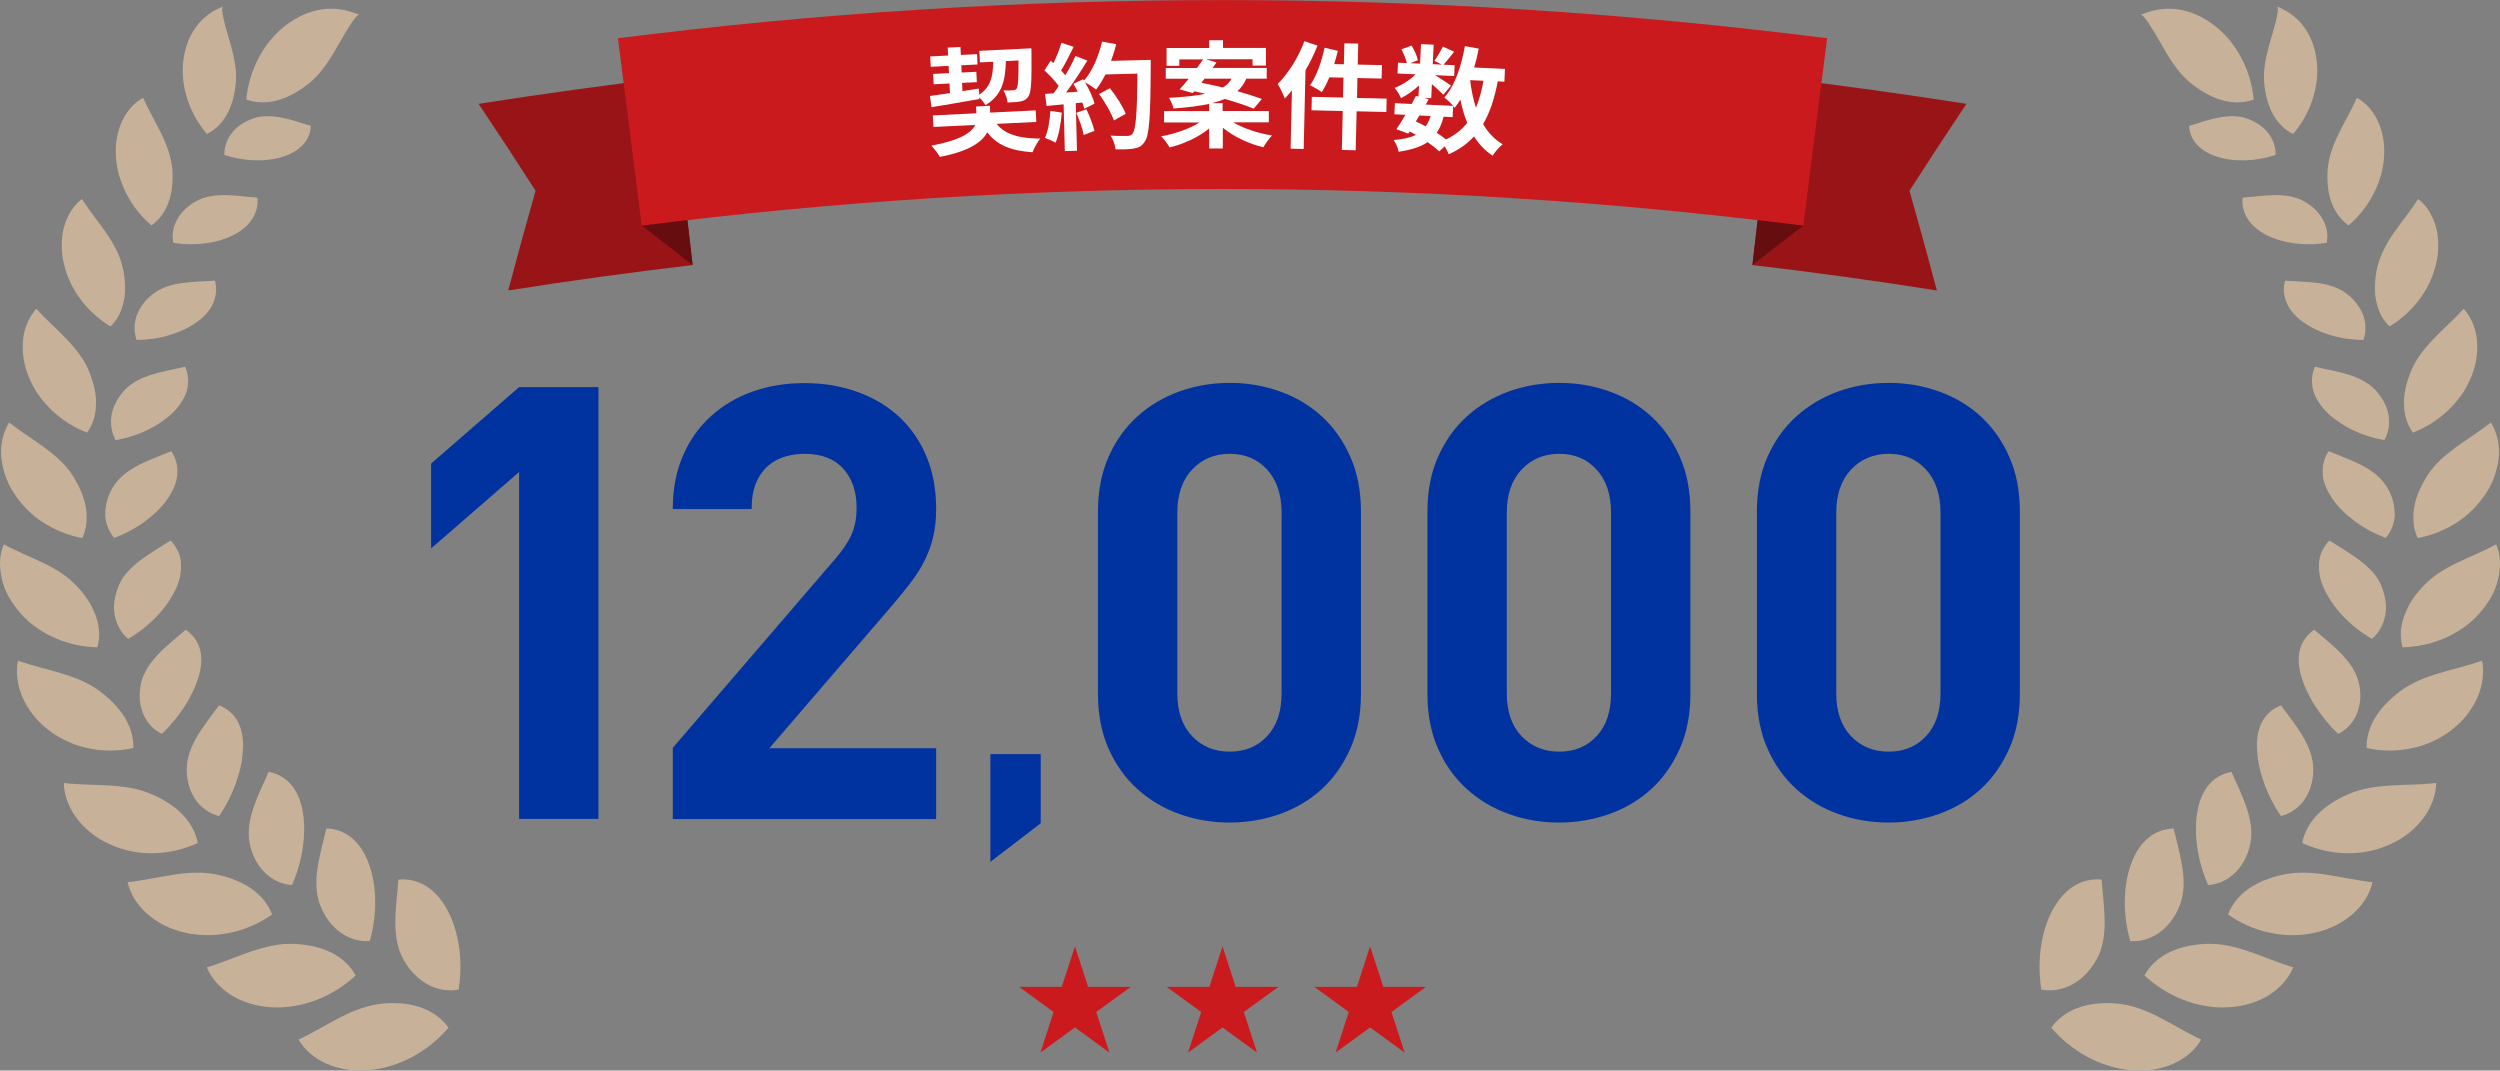
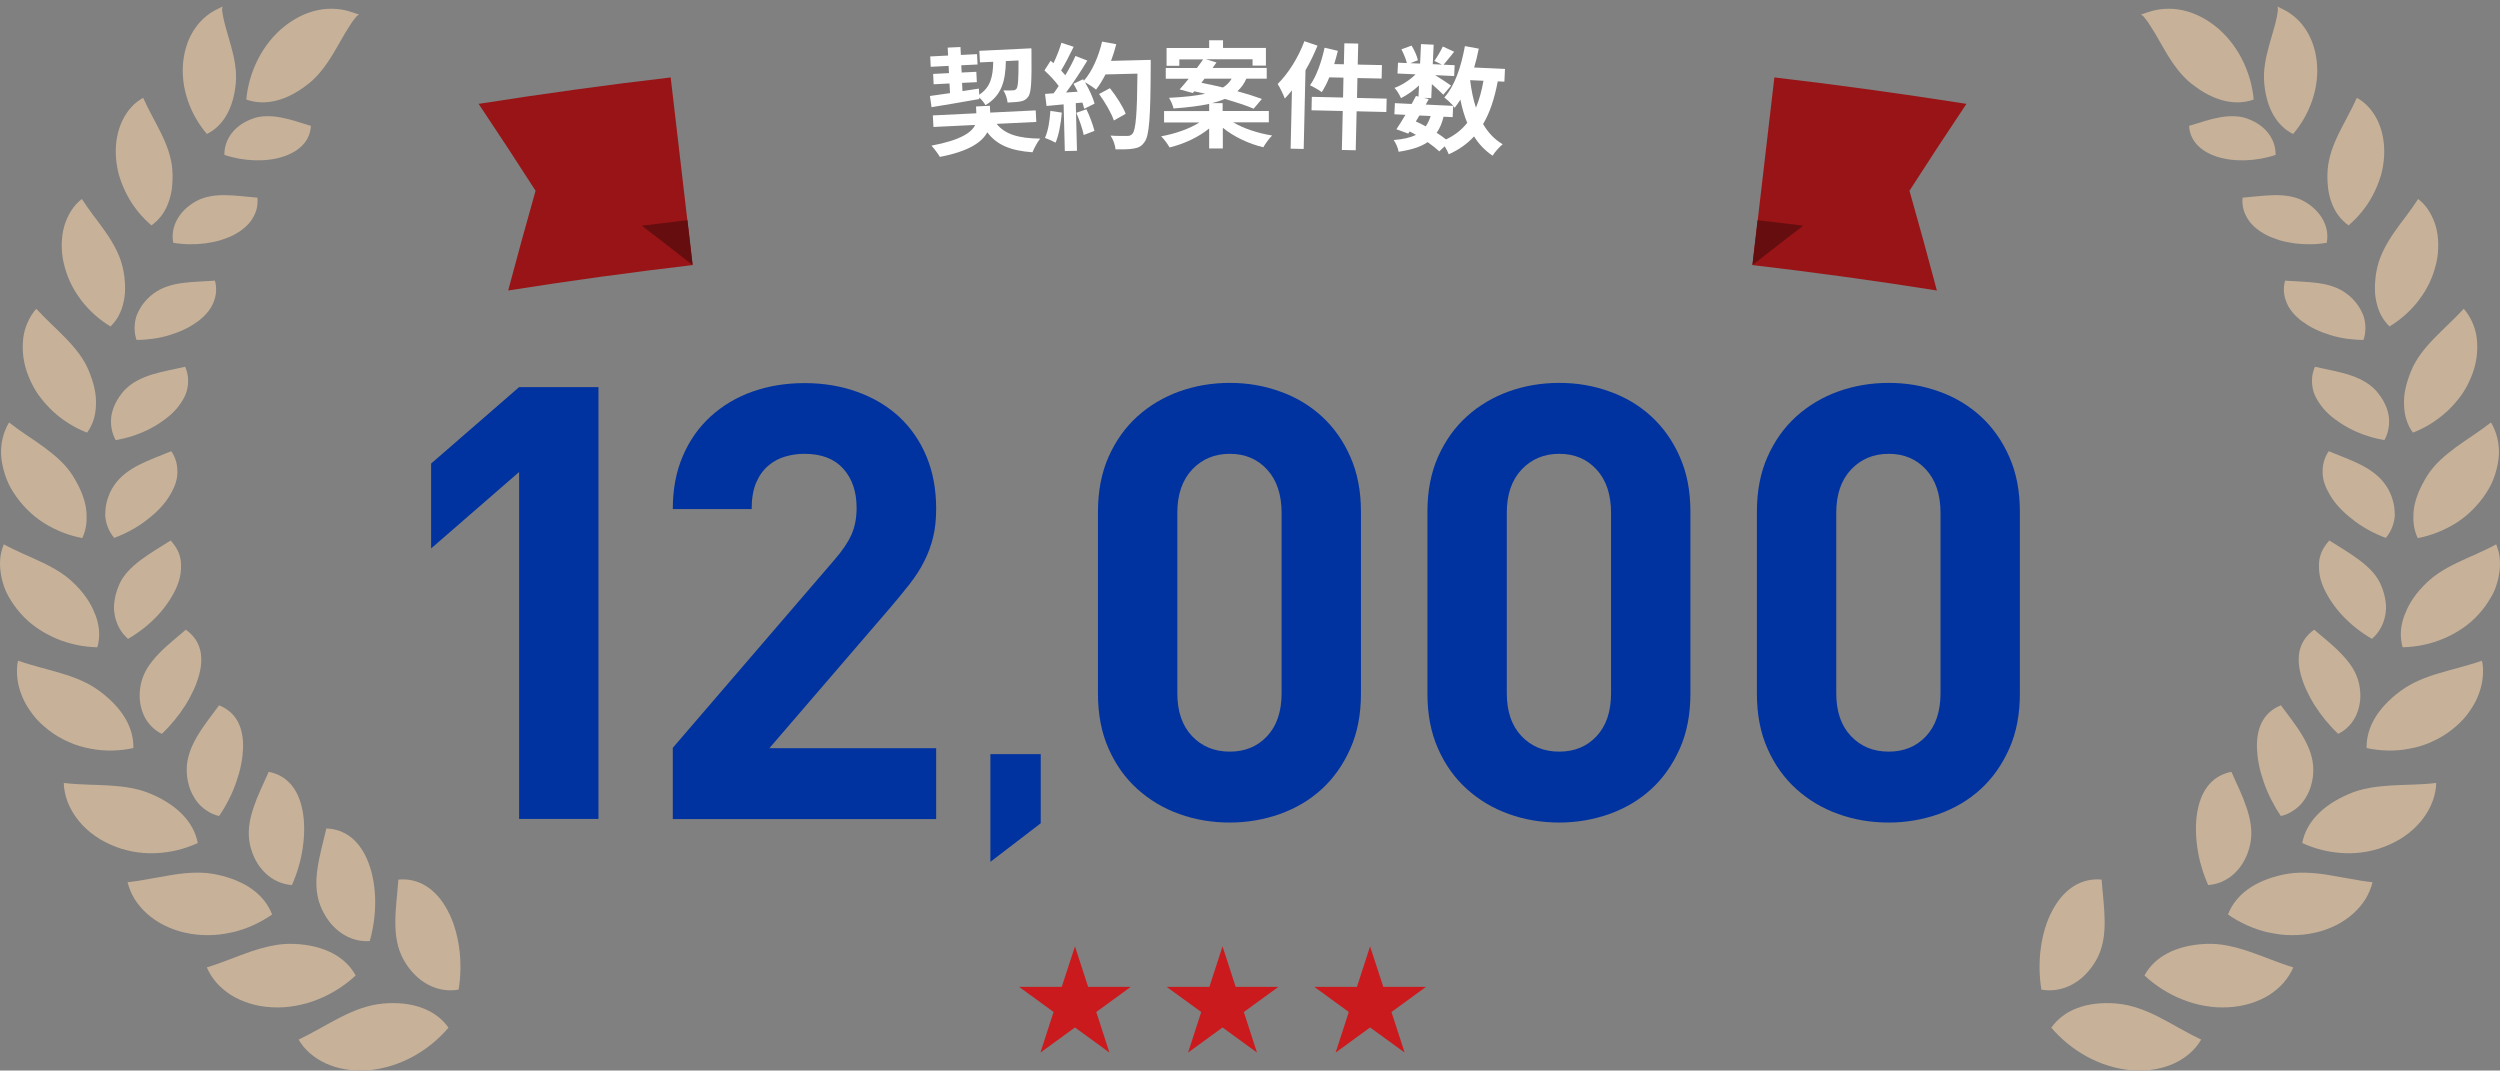
<svg xmlns="http://www.w3.org/2000/svg" id="_レイヤー_2" viewBox="0 0 248.89 106.58">
  <rect x="0" y="0" width="248.89" height="106.58" fill="#808080" stroke="none" />
  <defs>
    <style>.cls-1{fill:#650d0f;}.cls-1,.cls-2,.cls-3,.cls-4,.cls-5,.cls-6{stroke-width:0px;}.cls-2{fill:#ca1a1d;}.cls-3{fill:#c7b299;}.cls-4{fill:#981416;}.cls-5{fill:#fff;}.cls-6{fill:#0032a0;}</style>
  </defs>
  <g id="_レイヤー_1-2">
    <path class="cls-6" d="m51.68,81.53v-34.54l-8.76,7.61v-8.45l8.76-7.61h7.9v42.99h-7.9Z" />
    <path class="cls-6" d="m66.98,81.53v-7.08l16.07-18.69c.81-.93,1.38-1.77,1.72-2.54.34-.77.51-1.65.51-2.66,0-1.61-.44-2.91-1.33-3.9-.89-.99-2.17-1.48-3.87-1.48-.64,0-1.28.09-1.9.27-.62.18-1.19.48-1.69.91-.5.42-.91.99-1.21,1.69-.3.71-.45,1.58-.45,2.63h-7.85c0-1.97.33-3.73,1-5.28.66-1.55,1.59-2.87,2.78-3.95,1.19-1.08,2.58-1.91,4.17-2.47,1.59-.56,3.31-.84,5.17-.84s3.65.29,5.26.88c1.62.58,3,1.41,4.16,2.48,1.15,1.07,2.06,2.38,2.71,3.93.65,1.55.97,3.29.97,5.23,0,1.05-.1,1.99-.3,2.81s-.49,1.62-.88,2.39c-.38.77-.87,1.52-1.45,2.27-.58.75-1.24,1.54-1.96,2.39l-12.02,13.97h16.61v7.05h-26.21Z" />
    <path class="cls-6" d="m98.6,85.81v-10.73h5.01v6.88l-5.01,3.84Z" />
    <path class="cls-6" d="m134.43,74.54c-.71,1.59-1.65,2.93-2.84,4.02s-2.58,1.91-4.17,2.48c-1.59.56-3.25.85-4.99.85s-3.45-.28-5.02-.85c-1.57-.56-2.96-1.39-4.17-2.48-1.21-1.09-2.17-2.43-2.87-4.02-.71-1.59-1.06-3.41-1.06-5.47v-18.13c0-2.05.35-3.88,1.06-5.47.71-1.59,1.66-2.93,2.87-4.02,1.21-1.09,2.6-1.91,4.17-2.48,1.57-.56,3.24-.85,5.02-.85s3.4.28,4.99.85c1.59.56,2.98,1.39,4.17,2.48,1.19,1.09,2.14,2.43,2.84,4.02.71,1.59,1.06,3.41,1.06,5.47v18.13c0,2.05-.35,3.88-1.06,5.47Zm-6.84-23.49c0-1.81-.48-3.25-1.44-4.3-.96-1.05-2.2-1.57-3.72-1.57s-2.77.53-3.75,1.57c-.98,1.05-1.47,2.48-1.47,4.3v17.97c0,1.82.49,3.24,1.47,4.27.98,1.03,2.23,1.54,3.75,1.54s2.76-.51,3.72-1.54c.96-1.03,1.44-2.45,1.44-4.27v-17.97Z" />
    <path class="cls-6" d="m167.23,74.54c-.71,1.59-1.65,2.93-2.84,4.02s-2.58,1.91-4.17,2.48c-1.59.56-3.25.85-4.99.85s-3.45-.28-5.02-.85c-1.57-.56-2.96-1.39-4.17-2.48-1.21-1.09-2.17-2.43-2.87-4.02-.71-1.59-1.06-3.41-1.06-5.47v-18.13c0-2.05.35-3.88,1.06-5.47.71-1.59,1.66-2.93,2.87-4.02,1.21-1.09,2.6-1.91,4.17-2.48,1.57-.56,3.24-.85,5.02-.85s3.4.28,4.99.85c1.59.56,2.98,1.39,4.17,2.48,1.19,1.09,2.14,2.43,2.84,4.02.71,1.59,1.06,3.41,1.06,5.47v18.13c0,2.05-.35,3.88-1.06,5.47Zm-6.84-23.49c0-1.81-.48-3.25-1.44-4.3-.96-1.05-2.2-1.57-3.72-1.57s-2.77.53-3.75,1.57c-.98,1.05-1.47,2.48-1.47,4.3v17.97c0,1.82.49,3.24,1.47,4.27.98,1.03,2.23,1.54,3.75,1.54s2.76-.51,3.72-1.54c.96-1.03,1.44-2.45,1.44-4.27v-17.97Z" />
    <path class="cls-6" d="m200.03,74.54c-.71,1.59-1.65,2.93-2.84,4.02s-2.58,1.91-4.17,2.48c-1.59.56-3.25.85-4.99.85s-3.45-.28-5.02-.85c-1.57-.56-2.96-1.39-4.17-2.48-1.21-1.09-2.17-2.43-2.87-4.02-.71-1.59-1.06-3.41-1.06-5.47v-18.13c0-2.05.35-3.88,1.06-5.47.71-1.59,1.66-2.93,2.87-4.02,1.21-1.09,2.6-1.91,4.17-2.48,1.57-.56,3.24-.85,5.02-.85s3.4.28,4.99.85c1.59.56,2.98,1.39,4.17,2.48,1.19,1.09,2.14,2.43,2.84,4.02.71,1.59,1.06,3.41,1.06,5.47v18.13c0,2.05-.35,3.88-1.06,5.47Zm-6.84-23.49c0-1.81-.48-3.25-1.44-4.3-.96-1.05-2.2-1.57-3.72-1.57s-2.77.53-3.75,1.57c-.98,1.05-1.47,2.48-1.47,4.3v17.97c0,1.82.49,3.24,1.47,4.27.98,1.03,2.23,1.54,3.75,1.54s2.76-.51,3.72-1.54c.96-1.03,1.44-2.45,1.44-4.27v-17.97Z" />
    <path class="cls-3" d="m225.42,8.32c-.06-.63-.03-1.25.06-1.86.09-.62.23-1.23.4-1.85.18-.62.36-1.25.54-1.89.09-.32.17-.65.24-.98.04-.16.06-.34.09-.51l.03-.26c0-.09-.02-.21-.03-.32.22.13.33.17.47.24.14.08.25.13.38.2.25.14.47.29.68.46.22.17.42.35.61.55.19.2.37.42.53.65.66.92,1.09,2.08,1.23,3.4.28,2.65-.74,5.3-2.36,7.19-1.6-.79-2.64-2.53-2.87-5.02Z" />
    <path class="cls-3" d="m218.2,8.36c-.54-.43-1.01-.93-1.43-1.47-.42-.54-.8-1.12-1.16-1.73-.36-.61-.72-1.24-1.08-1.87-.19-.31-.39-.63-.59-.94-.1-.16-.22-.31-.34-.46l-.18-.23c-.07-.08-.18-.15-.27-.22.28-.07.38-.13.55-.18.17-.06.3-.1.45-.14.3-.09.59-.15.89-.19.3-.04.6-.06.9-.06.31,0,.61.02.92.07,1.23.18,2.48.73,3.63,1.62,2.31,1.8,3.63,4.63,3.88,7.35-1.85.66-4.01.16-6.17-1.56Z" />
    <path class="cls-3" d="m219.39,12.08c.49-.15.98-.27,1.47-.37.49-.1.98-.15,1.46-.14.48,0,.96.07,1.41.24,1.84.65,2.85,2.09,2.82,3.61-.98.33-2.02.51-3.03.54-1.01.03-1.99-.09-2.86-.38-1.74-.58-2.66-1.7-2.72-3.05.47-.15.96-.3,1.44-.44Z" />
    <path class="cls-3" d="m237,17.56c-.19.64-.45,1.26-.76,1.85-.61,1.17-1.46,2.2-2.43,3.03-.73-.53-1.32-1.27-1.66-2.2-.18-.46-.31-.97-.38-1.53-.06-.56-.08-1.15-.04-1.79.1-1.28.54-2.46,1.11-3.63.58-1.18,1.25-2.32,1.8-3.55,1.74.95,2.87,3.15,2.71,5.84-.04.67-.15,1.33-.34,1.98Z" />
    <path class="cls-3" d="m223.75,21.75c-.19-.32-.34-.64-.42-.99-.08-.35-.1-.72-.07-1.08,2.08-.16,4.31-.62,6.09.34,1.77.98,2.59,2.61,2.29,4.15-1.05.18-2.14.19-3.18.06-.52-.07-1.02-.17-1.5-.31-.47-.15-.94-.32-1.36-.54-.84-.45-1.47-.99-1.85-1.63Z" />
    <path class="cls-3" d="m240.84,29.85c-.82,1.08-1.84,1.98-2.95,2.65-.34-.33-.62-.7-.84-1.12-.22-.42-.37-.88-.48-1.38-.11-.5-.15-1.03-.13-1.6,0-.14.02-.29.03-.44.01-.15.03-.29.04-.44.04-.3.09-.61.17-.93.15-.64.39-1.24.68-1.81.29-.57.63-1.13,1.01-1.67.38-.55.79-1.09,1.2-1.63.4-.54.8-1.09,1.17-1.67.81.62,1.39,1.54,1.73,2.63.17.54.25,1.15.27,1.77.01.63-.03,1.28-.19,1.96-.31,1.36-.89,2.61-1.73,3.69Z" />
    <path class="cls-3" d="m229.27,32.06c-.2-.15-.37-.3-.54-.45-.17-.15-.32-.31-.46-.47-.27-.32-.48-.66-.62-1.01-.3-.7-.36-1.43-.16-2.19,1.07.08,2.19.09,3.26.24.54.07,1.05.18,1.53.35.48.17.94.4,1.36.72.42.31.75.67,1.03,1.04.27.37.48.77.63,1.16.26.81.25,1.63,0,2.39-1.11,0-2.24-.16-3.26-.47-1.02-.31-1.99-.74-2.77-1.33Z" />
    <path class="cls-3" d="m245.02,39.36c-.4.57-.88,1.1-1.38,1.57-1.01.94-2.19,1.67-3.42,2.14-.57-.78-.86-1.71-.88-2.75-.03-.52.02-1.06.14-1.63.12-.57.32-1.17.57-1.78.25-.61.59-1.18.98-1.71.2-.27.41-.53.63-.78.22-.25.44-.5.68-.74.93-.97,1.99-1.9,2.94-2.94.34.39.63.84.85,1.34.22.5.39,1.04.45,1.63.13,1.18,0,2.48-.55,3.8-.27.66-.6,1.28-1,1.85Z" />
    <path class="cls-3" d="m237.38,40.11c.11.21.2.43.27.64.07.22.13.43.16.65.12.86-.03,1.7-.43,2.42-1.13-.2-2.25-.56-3.24-1.05-.5-.25-.96-.52-1.39-.83-.44-.3-.84-.63-1.19-.99-.35-.36-.61-.73-.84-1.1-.22-.37-.38-.74-.46-1.12-.16-.75-.11-1.5.21-2.22.54.13,1.1.24,1.65.36.55.12,1.12.25,1.63.41,1.05.33,2.02.79,2.77,1.58.35.4.64.81.86,1.24Z" />
    <path class="cls-3" d="m248.42,47.17c-.2.63-.47,1.26-.88,1.87-.39.61-.85,1.18-1.35,1.68-.5.5-1.04.95-1.65,1.33-1.2.76-2.52,1.27-3.84,1.52-.21-.44-.34-.91-.4-1.39-.03-.24-.04-.49-.03-.75,0-.25.01-.51.05-.77.14-1.05.62-2.16,1.33-3.31.73-1.15,1.78-2.03,2.87-2.84,1.11-.81,2.34-1.56,3.47-2.45.55.91.84,2.03.79,3.24-.04.61-.16,1.23-.36,1.86Z" />
    <path class="cls-3" d="m238.42,51.17c0,.45-.1.88-.25,1.28-.15.4-.37.77-.65,1.1-1.11-.41-2.17-.98-3.08-1.66-.45-.34-.89-.7-1.28-1.09-.39-.39-.73-.79-1.01-1.22-.14-.21-.26-.42-.37-.63-.12-.21-.21-.42-.29-.62-.16-.41-.24-.81-.26-1.21,0-.2,0-.39.02-.58.02-.19.05-.38.1-.56.1-.37.26-.72.49-1.06,1.05.44,2.18.84,3.21,1.36,1,.52,1.9,1.16,2.51,2.09.32.47.51.94.65,1.41.14.47.2.94.2,1.39Z" />
    <path class="cls-3" d="m243.29,63.57c-1.32.56-2.72.84-4.09.87-.28-.96-.24-1.97.11-2.99.04-.13.09-.26.15-.38.05-.13.1-.26.16-.39.12-.26.25-.52.41-.77.32-.52.71-1.03,1.2-1.54.25-.25.49-.49.75-.71.26-.22.53-.42.81-.61.57-.38,1.18-.71,1.82-1.02.64-.31,1.3-.6,1.96-.89.65-.3,1.31-.6,1.94-.95.1.25.19.52.25.79.03.14.06.27.08.41.02.14.03.28.04.42.03.57-.03,1.16-.16,1.76-.07.3-.15.6-.26.9-.05.15-.11.3-.18.45-.07.15-.15.3-.23.44-.33.59-.73,1.17-1.22,1.72-.96,1.1-2.22,1.93-3.54,2.49Z" />
    <path class="cls-3" d="m236.14,63.6c-1.06-.61-2.04-1.38-2.86-2.24-.82-.86-1.45-1.79-1.91-2.76-.22-.49-.37-.95-.44-1.4-.04-.22-.05-.44-.06-.65-.01-.21,0-.42.01-.62.04-.4.15-.78.33-1.14.18-.36.42-.68.69-.98.5.31,1.01.63,1.52.95.5.32,1,.65,1.47,1,.93.71,1.78,1.52,2.19,2.58.22.53.35,1.05.42,1.55.03.25.05.5.04.74-.01.24-.05.48-.09.7-.19.91-.64,1.7-1.31,2.27Z" />
    <path class="cls-3" d="m239.9,74.53c-1.44.29-2.93.24-4.29-.06-.04-2.03,1.09-3.98,3.38-5.68,1.16-.85,2.45-1.36,3.85-1.77.69-.21,1.4-.4,2.11-.59.36-.1.72-.2,1.08-.31.18-.06.36-.11.54-.17.17-.06.35-.11.52-.17.07.26.1.56.11.85,0,.3,0,.6-.04.9-.06.61-.24,1.23-.49,1.84-.25.61-.62,1.2-1.05,1.77-.43.57-.98,1.09-1.59,1.56-.61.48-1.29.86-1.98,1.17-.68.31-1.41.52-2.14.66Z" />
    <path class="cls-3" d="m234.61,71.13c-.38.86-1.02,1.54-1.83,1.93-.91-.86-1.7-1.84-2.35-2.86-.32-.51-.59-1.02-.83-1.54-.24-.52-.41-1.02-.55-1.53-.52-2.02-.01-3.48,1.34-4.44.9.78,1.91,1.56,2.72,2.42.41.43.79.89,1.1,1.38.3.49.52,1.01.65,1.58.12.57.15,1.11.11,1.63-.05.51-.18.99-.36,1.42Z" />
    <path class="cls-3" d="m233.45,84.94c-.75-.03-1.49-.13-2.2-.3-.71-.17-1.4-.42-2.05-.71.39-2.03,1.95-3.72,4.61-4.87,1.33-.58,2.75-.77,4.22-.86.73-.05,1.49-.06,2.24-.09.75-.03,1.51-.07,2.27-.16-.03,1.17-.46,2.38-1.25,3.46-.79,1.08-1.93,2.02-3.37,2.66-.36.16-.72.3-1.09.42-.37.12-.75.2-1.12.28-.75.14-1.5.2-2.26.17Z" />
-     <path class="cls-3" d="m230.04,78.34c-.16.51-.4.96-.68,1.36-.28.4-.63.72-1.02.98-.19.13-.39.25-.6.34-.21.09-.43.17-.66.22-.37-.53-.69-1.09-.98-1.66-.29-.57-.54-1.16-.74-1.75-.2-.58-.37-1.17-.48-1.75-.06-.29-.1-.57-.13-.85-.03-.28-.05-.56-.06-.83-.04-2.17.81-3.55,2.39-4.18,1.46,1.99,3.25,4.05,3.22,6.45,0,.3-.02.59-.07.87-.05.28-.11.54-.19.8Z" />
+     <path class="cls-3" d="m230.04,78.34c-.16.51-.4.96-.68,1.36-.28.4-.63.72-1.02.98-.19.13-.39.25-.6.34-.21.09-.43.17-.66.22-.37-.53-.69-1.09-.98-1.66-.29-.57-.54-1.16-.74-1.75-.2-.58-.37-1.17-.48-1.75-.06-.29-.1-.57-.13-.85-.03-.28-.05-.56-.06-.83-.04-2.17.81-3.55,2.39-4.18,1.46,1.99,3.25,4.05,3.22,6.45,0,.3-.02.59-.07.87-.05.28-.11.54-.19.8" />
    <path class="cls-3" d="m219.84,88.12c-.27-.61-.5-1.23-.68-1.87-.19-.64-.32-1.28-.41-1.92-.18-1.27-.18-2.52.03-3.64.43-2.24,1.63-3.51,3.37-3.85.25.58.53,1.17.8,1.77.27.6.51,1.2.71,1.8.21.61.36,1.22.43,1.82.07.61.06,1.22-.07,1.83-.53,2.43-2.25,3.92-4.17,4.05Z" />
    <path class="cls-3" d="m225.86,92.84c-.74-.17-1.46-.41-2.13-.71-.68-.31-1.33-.67-1.92-1.09.75-1.95,2.63-3.36,5.51-3.97.72-.15,1.44-.21,2.17-.19.73.02,1.45.09,2.19.21.74.12,1.49.26,2.24.39.75.14,1.51.27,2.28.35-.14.57-.37,1.12-.69,1.66-.33.52-.74,1.02-1.23,1.46-.5.44-1.07.84-1.71,1.16-.65.32-1.35.59-2.12.75-.77.17-1.54.25-2.31.24-.77,0-1.53-.1-2.27-.27Z" />
-     <path class="cls-3" d="m216.4,82.48c.29,1.28.68,2.62.87,3.92.1.65.15,1.3.11,1.93-.04.63-.15,1.26-.39,1.85-.95,2.39-2.92,3.65-4.91,3.51-.75-2.63-.73-5.51.11-7.76.85-2.25,2.35-3.39,4.21-3.45Z" />
    <path class="cls-3" d="m203.23,98.52c-.11-.69-.17-1.4-.18-2.09,0-.7.03-1.4.13-2.08.09-.68.24-1.35.43-1.97.19-.63.44-1.23.74-1.78,1.19-2.21,2.94-3.21,4.88-3.03.19,2.72.78,5.64-.51,7.96-1.29,2.32-3.45,3.36-5.48,2.99Z" />
    <path class="cls-3" d="m213.5,97.1c1.02-1.86,3.14-3,6.11-3.13.74-.03,1.47.03,2.19.18.72.14,1.43.35,2.15.59.72.25,1.43.52,2.16.8.72.27,1.46.55,2.2.77-.23.54-.55,1.04-.95,1.51-.4.46-.89.87-1.44,1.23-1.11.69-2.5,1.15-4.07,1.23-.39.02-.78.02-1.17,0-.39-.03-.78-.07-1.16-.14-.76-.13-1.51-.34-2.23-.63-1.43-.56-2.73-1.4-3.81-2.41Z" />
    <path class="cls-3" d="m215.01,101.29c-.68-.35-1.37-.66-2.08-.9-.7-.24-1.42-.41-2.18-.48-3-.26-5.29.64-6.53,2.4.97,1.14,2.19,2.14,3.56,2.89,1.37.74,2.89,1.23,4.46,1.35,3.14.25,5.73-1.03,6.9-3.05-1.43-.68-2.77-1.51-4.14-2.21Z" />
    <path class="cls-3" d="m23.47,8.32c.06-.63.03-1.25-.06-1.86-.09-.62-.23-1.23-.4-1.85-.18-.62-.36-1.25-.54-1.89-.09-.32-.17-.65-.24-.98-.04-.16-.06-.34-.09-.51l-.03-.26c0-.09.02-.21.03-.32-.22.13-.33.17-.47.24-.14.08-.25.13-.38.2-.25.14-.47.29-.68.46-.22.17-.42.35-.61.55-.19.2-.37.42-.53.65-.66.92-1.09,2.08-1.23,3.4-.28,2.65.74,5.3,2.36,7.19,1.6-.79,2.64-2.53,2.87-5.02Z" />
    <path class="cls-3" d="m30.69,8.36c.54-.43,1.01-.93,1.43-1.47.42-.54.8-1.12,1.16-1.73.36-.61.72-1.24,1.08-1.87.19-.31.39-.63.59-.94.1-.16.22-.31.34-.46l.18-.23c.07-.08.18-.15.27-.22-.28-.07-.38-.13-.55-.18-.17-.06-.3-.1-.45-.14-.3-.09-.59-.15-.89-.19-.3-.04-.6-.06-.9-.06-.31,0-.61.02-.92.07-1.23.18-2.48.73-3.63,1.62-2.31,1.8-3.63,4.63-3.88,7.35,1.85.66,4.01.16,6.17-1.56Z" />
    <path class="cls-3" d="m29.5,12.08c-.49-.15-.98-.27-1.47-.37-.49-.1-.98-.15-1.46-.14-.48,0-.96.07-1.41.24-1.84.65-2.85,2.09-2.82,3.61.98.33,2.02.51,3.03.54,1.01.03,1.99-.09,2.86-.38,1.74-.58,2.66-1.7,2.72-3.05-.47-.15-.96-.3-1.44-.44Z" />
    <path class="cls-3" d="m11.89,17.56c.19.64.45,1.26.76,1.85.61,1.17,1.46,2.2,2.43,3.03.73-.53,1.32-1.27,1.66-2.2.18-.46.31-.97.38-1.53.06-.56.08-1.15.04-1.79-.1-1.28-.54-2.46-1.11-3.63-.58-1.18-1.25-2.32-1.8-3.55-1.74.95-2.87,3.15-2.71,5.84.04.67.15,1.33.34,1.98Z" />
    <path class="cls-3" d="m25.14,21.75c.19-.32.34-.64.42-.99.08-.35.1-.72.07-1.08-2.08-.16-4.31-.62-6.09.34-1.77.98-2.59,2.61-2.29,4.15,1.05.18,2.14.19,3.18.06.52-.07,1.02-.17,1.5-.31.47-.15.94-.32,1.36-.54.84-.45,1.47-.99,1.85-1.63Z" />
    <path class="cls-3" d="m8.05,29.85c.82,1.08,1.84,1.98,2.95,2.65.34-.33.62-.7.84-1.12.22-.42.37-.88.48-1.38.11-.5.15-1.03.13-1.6,0-.14-.02-.29-.03-.44-.01-.15-.03-.29-.04-.44-.04-.3-.09-.61-.17-.93-.15-.64-.39-1.24-.68-1.81-.29-.57-.63-1.13-1.01-1.67-.38-.55-.79-1.09-1.2-1.63-.4-.54-.8-1.09-1.17-1.67-.81.62-1.39,1.54-1.73,2.63-.17.54-.25,1.15-.27,1.77-.01.63.03,1.28.19,1.96.31,1.36.89,2.61,1.73,3.69Z" />
    <path class="cls-3" d="m19.62,32.06c.2-.15.37-.3.54-.45.17-.15.32-.31.46-.47.27-.32.48-.66.62-1.01.3-.7.36-1.43.16-2.19-1.07.08-2.19.09-3.26.24-.54.07-1.05.18-1.53.35-.48.17-.94.4-1.36.72-.42.31-.75.67-1.03,1.04-.27.37-.48.77-.63,1.16-.26.81-.25,1.63,0,2.39,1.11,0,2.24-.16,3.26-.47,1.02-.31,1.99-.74,2.77-1.33Z" />
    <path class="cls-3" d="m3.87,39.36c.4.57.88,1.1,1.38,1.57,1.01.94,2.19,1.67,3.42,2.14.57-.78.86-1.71.88-2.75.03-.52-.02-1.06-.14-1.63-.12-.57-.32-1.17-.57-1.78-.25-.61-.59-1.18-.98-1.71-.2-.27-.41-.53-.63-.78-.22-.25-.44-.5-.68-.74-.93-.97-1.99-1.9-2.94-2.94-.34.39-.63.84-.85,1.34-.22.5-.39,1.04-.45,1.63-.13,1.18,0,2.48.55,3.8.27.66.6,1.28,1,1.85Z" />
    <path class="cls-3" d="m11.52,40.11c-.11.21-.2.43-.27.64-.07.22-.13.43-.16.65-.12.86.03,1.7.43,2.42,1.13-.2,2.25-.56,3.24-1.05.5-.25.96-.52,1.39-.83.44-.3.84-.63,1.19-.99.35-.36.61-.73.84-1.1.22-.37.38-.74.46-1.12.16-.75.11-1.5-.21-2.22-.54.13-1.1.24-1.65.36-.55.12-1.12.25-1.63.41-1.05.33-2.02.79-2.77,1.58-.35.4-.64.81-.86,1.24Z" />
    <path class="cls-3" d="m.47,47.17c.2.63.47,1.26.88,1.87.39.61.85,1.18,1.35,1.68.5.5,1.04.95,1.65,1.33,1.2.76,2.52,1.27,3.84,1.52.21-.44.34-.91.4-1.39.03-.24.04-.49.03-.75,0-.25-.01-.51-.05-.77-.14-1.05-.62-2.16-1.33-3.31-.73-1.15-1.78-2.03-2.87-2.84-1.11-.81-2.34-1.56-3.47-2.45-.55.91-.84,2.03-.79,3.24.04.61.16,1.23.36,1.86Z" />
    <path class="cls-3" d="m10.47,51.17c0,.45.1.88.25,1.28.15.4.37.77.65,1.1,1.11-.41,2.17-.98,3.08-1.66.45-.34.89-.7,1.28-1.09.39-.39.73-.79,1.01-1.22.14-.21.26-.42.37-.63.12-.21.21-.42.29-.62.16-.41.24-.81.26-1.21,0-.2,0-.39-.02-.58-.02-.19-.05-.38-.1-.56-.1-.37-.26-.72-.49-1.06-1.05.44-2.18.84-3.21,1.36-1,.52-1.9,1.16-2.51,2.09-.32.47-.51.94-.65,1.41-.14.47-.2.94-.2,1.39Z" />
    <path class="cls-3" d="m5.6,63.57c1.32.56,2.72.84,4.09.87.28-.96.24-1.97-.11-2.99-.04-.13-.09-.26-.15-.38-.05-.13-.1-.26-.16-.39-.12-.26-.25-.52-.41-.77-.32-.52-.71-1.03-1.2-1.54-.25-.25-.49-.49-.75-.71-.26-.22-.53-.42-.81-.61-.57-.38-1.18-.71-1.82-1.02-.64-.31-1.3-.6-1.96-.89-.65-.3-1.31-.6-1.94-.95-.1.25-.19.52-.25.79-.03.14-.06.27-.08.41-.02.14-.03.28-.04.42-.03.57.03,1.16.16,1.76.07.3.15.6.26.9.05.15.11.3.18.45.07.15.15.3.23.44.33.59.73,1.17,1.22,1.72.96,1.1,2.22,1.93,3.54,2.49Z" />
    <path class="cls-3" d="m12.75,63.6c1.06-.61,2.04-1.38,2.86-2.24.82-.86,1.45-1.79,1.91-2.76.22-.49.37-.95.44-1.4.04-.22.05-.44.06-.65.01-.21,0-.42-.01-.62-.04-.4-.15-.78-.33-1.14-.18-.36-.42-.68-.69-.98-.5.31-1.01.63-1.52.95-.5.32-1,.65-1.47,1-.93.71-1.78,1.52-2.19,2.58-.22.53-.35,1.05-.42,1.55-.03.25-.05.5-.04.74.01.24.05.48.09.7.19.91.64,1.7,1.31,2.27Z" />
    <path class="cls-3" d="m8.99,74.53c1.44.29,2.93.24,4.29-.06.04-2.03-1.09-3.98-3.38-5.68-1.16-.85-2.45-1.36-3.85-1.77-.69-.21-1.4-.4-2.11-.59-.36-.1-.72-.2-1.08-.31-.18-.06-.36-.11-.54-.17-.17-.06-.35-.11-.52-.17-.07.26-.1.56-.11.85,0,.3,0,.6.04.9.06.61.24,1.23.49,1.84.25.61.62,1.2,1.05,1.77.43.57.98,1.09,1.59,1.56.61.48,1.29.86,1.98,1.17.68.31,1.41.52,2.14.66Z" />
    <path class="cls-3" d="m14.28,71.13c.38.86,1.02,1.54,1.83,1.93.91-.86,1.7-1.84,2.35-2.86.32-.51.59-1.02.83-1.54.24-.52.41-1.02.55-1.53.52-2.02.01-3.48-1.34-4.44-.9.78-1.91,1.56-2.72,2.42-.41.43-.79.89-1.1,1.38-.3.49-.52,1.01-.65,1.58-.12.57-.15,1.11-.11,1.63.05.51.18.99.36,1.42Z" />
    <path class="cls-3" d="m15.44,84.94c.75-.03,1.49-.13,2.2-.3.71-.17,1.4-.42,2.05-.71-.39-2.03-1.95-3.72-4.61-4.87-1.33-.58-2.75-.77-4.22-.86-.73-.05-1.49-.06-2.24-.09-.75-.03-1.51-.07-2.27-.16.03,1.17.46,2.38,1.25,3.46.79,1.08,1.93,2.02,3.37,2.66.36.16.72.3,1.09.42.37.12.75.2,1.12.28.75.14,1.5.2,2.26.17Z" />
    <path class="cls-3" d="m18.85,78.34c.16.51.4.96.68,1.36.28.4.63.72,1.02.98.19.13.39.25.6.34.21.09.43.17.66.22.37-.53.69-1.09.98-1.66.29-.57.54-1.16.74-1.75.2-.58.37-1.17.48-1.75.06-.29.1-.57.13-.85.03-.28.05-.56.06-.83.04-2.17-.81-3.55-2.39-4.18-1.46,1.99-3.25,4.05-3.22,6.45,0,.3.02.59.07.87.05.28.11.54.19.8Z" />
    <path class="cls-3" d="m29.06,88.12c.27-.61.5-1.23.68-1.87.19-.64.32-1.28.41-1.92.18-1.27.18-2.52-.03-3.64-.43-2.24-1.63-3.51-3.37-3.85-.25.58-.53,1.17-.8,1.77-.27.6-.51,1.2-.71,1.8-.21.61-.36,1.22-.43,1.82-.07.61-.06,1.22.07,1.83.53,2.43,2.25,3.92,4.17,4.05Z" />
    <path class="cls-3" d="m23.04,92.84c.74-.17,1.46-.41,2.13-.71.68-.31,1.33-.67,1.92-1.09-.75-1.95-2.63-3.36-5.51-3.97-.72-.15-1.44-.21-2.17-.19-.73.02-1.45.09-2.19.21-.74.12-1.49.26-2.24.39-.75.14-1.51.27-2.28.35.14.57.37,1.12.69,1.66.33.52.74,1.02,1.23,1.46.5.44,1.07.84,1.71,1.16.65.32,1.35.59,2.12.75.77.17,1.54.25,2.31.24.77,0,1.53-.1,2.27-.27Z" />
    <path class="cls-3" d="m32.49,82.48c-.29,1.28-.68,2.62-.87,3.92-.1.65-.15,1.3-.11,1.93.04.63.15,1.26.39,1.85.95,2.39,2.92,3.65,4.91,3.51.75-2.63.73-5.51-.11-7.76-.85-2.25-2.35-3.39-4.21-3.45Z" />
    <path class="cls-3" d="m45.66,98.52c.11-.69.17-1.4.18-2.09,0-.7-.03-1.4-.13-2.08-.09-.68-.24-1.35-.43-1.97-.19-.63-.44-1.23-.74-1.78-1.19-2.21-2.94-3.21-4.88-3.03-.19,2.72-.78,5.64.51,7.96,1.29,2.32,3.45,3.36,5.48,2.99Z" />
    <path class="cls-3" d="m35.4,97.1c-1.02-1.86-3.14-3-6.11-3.13-.74-.03-1.47.03-2.19.18-.72.14-1.43.35-2.15.59-.72.25-1.43.52-2.16.8-.72.27-1.46.55-2.2.77.23.54.55,1.04.95,1.51.4.46.89.87,1.44,1.23,1.11.69,2.5,1.15,4.07,1.23.39.02.78.02,1.17,0,.39-.03.78-.07,1.16-.14.76-.13,1.51-.34,2.23-.63,1.43-.56,2.73-1.4,3.81-2.41Z" />
    <path class="cls-3" d="m38.13,99.91c-.75.07-1.47.24-2.18.48-.71.24-1.39.55-2.08.9-1.37.7-2.71,1.53-4.14,2.21,1.17,2.01,3.75,3.29,6.9,3.05,1.57-.12,3.1-.61,4.46-1.35,1.37-.74,2.58-1.74,3.56-2.89-1.24-1.76-3.53-2.66-6.53-2.4Z" />
    <polygon class="cls-2" points="107.02 94.22 108.33 98.25 112.57 98.25 109.14 100.75 110.45 104.79 107.02 102.29 103.58 104.79 104.89 100.75 101.46 98.25 105.7 98.25 107.02 94.22" />
    <polygon class="cls-2" points="121.71 94.22 123.02 98.25 127.27 98.25 123.83 100.75 125.14 104.79 121.71 102.29 118.28 104.79 119.59 100.75 116.15 98.25 120.4 98.25 121.71 94.22" />
    <polygon class="cls-2" points="136.4 94.22 137.72 98.25 141.96 98.25 138.53 100.75 139.84 104.79 136.4 102.29 132.97 104.79 134.28 100.75 130.85 98.25 135.09 98.25 136.4 94.22" />
    <path class="cls-4" d="m50.59,28.92c3.05-.48,6.11-.94,9.17-1.36,3.06-.42,6.12-.81,9.19-1.17-.36-3.11-.73-6.23-1.09-9.34-.36-3.11-.73-6.23-1.09-9.34-3.19.37-6.38.78-9.57,1.22-3.19.44-6.37.91-9.55,1.41,1.92,2.87,3.81,5.75,5.67,8.65-.94,3.31-1.85,6.62-2.73,9.94Z" />
    <path class="cls-4" d="m192.83,28.92c-3.05-.48-6.11-.94-9.17-1.36-3.06-.42-6.12-.81-9.19-1.17.36-3.11.73-6.23,1.09-9.34.36-3.11.73-6.23,1.09-9.34,3.19.37,6.38.78,9.57,1.22,3.19.44,6.37.91,9.55,1.41-1.92,2.87-3.81,5.75-5.67,8.65.94,3.31,1.85,6.62,2.73,9.94Z" />
-     <path class="cls-2" d="m179.53,22.47c-38.39-4.87-77.25-4.87-115.64,0-.79-6.22-1.58-12.44-2.37-18.66,39.97-5.07,80.42-5.07,120.38,0-.79,6.22-1.58,12.44-2.37,18.66Z" />
    <path class="cls-1" d="m68.96,26.4c-.17-1.49-.35-2.99-.52-4.48-1.52.18-3.03.36-4.54.55,1.7,1.3,3.39,2.61,5.07,3.93Z" />
    <path class="cls-1" d="m174.46,26.4c.17-1.49.35-2.99.52-4.48,1.52.18,3.03.36,4.54.55-1.7,1.3-3.39,2.61-5.07,3.93Z" />
    <path class="cls-5" d="m92.63,9.55c.55-.07,1.22-.18,1.95-.28l-.05-.96-1.58.08-.05-1.03,1.58-.08-.04-.72-1.78.09-.05-1.03,1.78-.09-.04-.79,1.27-.06.04.79,1.61-.08.05,1.03-1.62.08.04.72,1.46-.07.05,1.03-1.47.07.04.82c.54-.08,1.09-.17,1.63-.25l.04.61c1.14-.75,1.37-1.83,1.39-3.28l-1.32.06-.06-1.15,5.18-.25s.02.37.01.52c.03,2.77-.03,3.89-.31,4.28-.22.31-.45.43-.79.49-.29.06-.77.08-1.28.11-.03-.38-.21-.9-.42-1.21.42.02.79,0,.96-.01.16,0,.25-.04.35-.16.15-.2.21-.95.2-2.81l-1.26.06c-.04,1.96-.4,3.41-2.03,4.39-.12-.22-.37-.54-.62-.77v.16c-1.68.3-3.46.6-4.75.81l-.16-1.12Zm6.6,2.79c.81,1.02,2.17,1.44,4.33,1.46-.28.34-.6.94-.77,1.36-2.21-.16-3.56-.74-4.5-1.99-.52.97-1.8,1.89-4.72,2.45-.19-.33-.56-.82-.84-1.12,2.93-.55,4.01-1.32,4.35-2.06l-4.15.2-.06-1.15,4.33-.21-.03-.68,1.38-.07.03.68,4.53-.22.06,1.15-3.93.19Z" />
    <path class="cls-5" d="m114.56,5.99s.01.46,0,.63c-.02,5.06-.14,6.88-.61,7.51-.31.45-.61.58-1.09.66-.41.08-1.13.09-1.8.08-.03-.39-.23-.99-.5-1.37.73.05,1.39.03,1.7.03.22,0,.34-.06.48-.21.34-.37.47-2.05.5-5.99l-3.18.08c-.3.57-.61,1.09-.94,1.51-.24-.2-.75-.54-1.1-.73.42.72.81,1.56.95,2.13l-1.03.51c-.04-.18-.1-.39-.18-.62l-.66.06.12,4.74-1.21.03-.12-4.65-1.7.16-.15-1.2.85-.06c.17-.22.35-.47.51-.73-.35-.49-.93-1.1-1.42-1.55l.62-.96c.09.08.19.16.28.24.31-.64.62-1.42.79-2.03l1.22.4c-.4.81-.85,1.71-1.25,2.36.15.16.3.33.42.47.4-.66.75-1.33,1.01-1.92l1.18.46c-.62,1.03-1.4,2.23-2.12,3.18l1.16-.08c-.13-.27-.28-.55-.42-.79l.96-.45.08.14c.83-.93,1.47-2.43,1.81-3.89l1.41.26c-.14.57-.32,1.13-.52,1.66l3.93-.1Zm-8.85,5.22c-.09,1.09-.3,2.25-.62,2.99-.25-.14-.76-.37-1.06-.47.32-.69.48-1.72.54-2.69l1.14.17Zm2.45-.33c.33.67.65,1.56.8,2.15l-1.07.41c-.11-.59-.43-1.51-.74-2.21l1.01-.35Zm2.73,1.11c-.24-.72-.87-1.81-1.47-2.63l1.08-.58c.62.78,1.3,1.83,1.57,2.55l-1.17.66Z" />
    <path class="cls-5" d="m122.79,12.19c1.02.6,2.46,1.08,3.86,1.3-.3.29-.68.82-.88,1.17-1.44-.34-2.94-1.05-4.03-1.94v2.06s-1.36,0-1.36,0v-1.99c-1.06.87-2.51,1.54-3.94,1.89-.19-.34-.56-.84-.84-1.11,1.39-.25,2.83-.75,3.81-1.38h-3.52s0-1.13,0-1.13h4.49s0-.72,0-.72c-.94.21-2.1.35-3.55.46-.06-.32-.28-.8-.45-1.06,1.56-.08,2.73-.21,3.61-.41-.37-.08-.74-.17-1.09-.24l-.15.17-1.31-.36c.28-.3.58-.67.9-1.06h-2.28s0-1.07,0-1.07h3.1c.22-.3.44-.59.62-.86h-2.37s0,.64,0,.64h-1.27s0-1.77,0-1.77h4.24s0-.77,0-.77h1.38s0,.76,0,.76h4.27s0,1.76,0,1.76h-1.33s0-.63,0-.63h-4.64s1.05.32,1.05.32c-.13.17-.25.36-.39.54h5.39s0,1.07,0,1.07h-2.03c-.21.49-.5.9-.89,1.25.94.26,1.79.53,2.44.77l-.82.97c-.69-.3-1.73-.64-2.87-.97-.37.16-.8.3-1.29.42h1.07s0,.78,0,.78h4.6s0,1.13,0,1.13h-3.55Zm-3.19-3.95c.67.13,1.41.29,2.15.47.4-.24.67-.54.87-.88h-2.7s-.31.41-.31.41Z" />
    <path class="cls-5" d="m131.16,4.56c-.33.81-.73,1.65-1.19,2.43l-.18,7.84-1.3-.03.13-5.8c-.24.28-.47.57-.71.81-.12-.35-.48-1.1-.71-1.45,1.04-1.02,2.06-2.63,2.66-4.26l1.29.44Zm6.85,6.59l-2.95-.07-.09,3.88-1.38-.03.09-3.88-3.11-.07.03-1.34,3.11.07.04-1.98-1.41-.03c-.22.56-.49,1.07-.75,1.47-.25-.19-.84-.53-1.17-.68.64-.89,1.15-2.34,1.45-3.74l1.32.31c-.1.45-.23.88-.36,1.32l.96.02.05-2.09,1.38.03-.05,2.09,2.41.05-.03,1.34-2.41-.05-.04,1.98,2.95.07-.03,1.34Z" />
    <path class="cls-5" d="m149.11,8.1c-.32,1.7-.78,3.11-1.46,4.25.49.84,1.13,1.53,1.95,2.01-.32.26-.78.77-1,1.14-.76-.51-1.37-1.15-1.85-1.92-.67.73-1.49,1.32-2.52,1.78-.07-.2-.23-.52-.4-.8l-.54.51c-.3-.28-.7-.6-1.16-.92-.7.48-1.64.77-2.89.96-.06-.4-.28-.87-.49-1.17.93-.07,1.66-.24,2.22-.51-.2-.12-.42-.24-.63-.34l-.14.21-1.18-.43c.27-.39.58-.9.9-1.44l-1.1-.05.05-1.11,1.67.08c.15-.28.3-.55.43-.8l.25.07.05-1.11c-.55.51-1.2.96-1.79,1.26-.14-.31-.4-.77-.65-1.02.72-.26,1.52-.77,2.1-1.35l-1.8-.08.05-1.08.88.04c-.09-.4-.32-.94-.54-1.37l1.01-.37c.28.45.55,1.05.63,1.46l-.75.29.97.04.09-1.94,1.26.06-.09,1.94.91.04-.75-.37c.29-.4.64-1,.84-1.43l1.13.52c-.38.48-.76.95-1.05,1.29l1.1.05-.05,1.08-1.89-.09c.54.34,1.34.86,1.58,1.04l-.77.91c-.24-.25-.71-.68-1.14-1.06l-.06,1.4-.74-.03.49.13-.3.54,2.75.13c-.25-.28-.65-.65-.9-.84,1.04-1.13,1.68-3.07,2.05-5.11l1.38.25c-.12.64-.28,1.27-.46,1.88l3.07.14-.06,1.27-.65-.03Zm-8.16,3.99c.34.15.67.31.99.49.2-.28.36-.62.49-1.03l-1.12-.05-.36.6Zm2.77-.48c-.16.64-.38,1.17-.69,1.61.35.22.67.45.93.66.87-.41,1.57-.96,2.11-1.65-.29-.7-.51-1.47-.68-2.31-.18.29-.37.56-.57.81-.04-.05-.09-.11-.15-.18l-.05,1.11-.9-.04Zm2.64-3.63c.12.98.3,1.9.58,2.74.32-.77.57-1.67.75-2.68l-1.33-.06Z" />
  </g>
</svg>